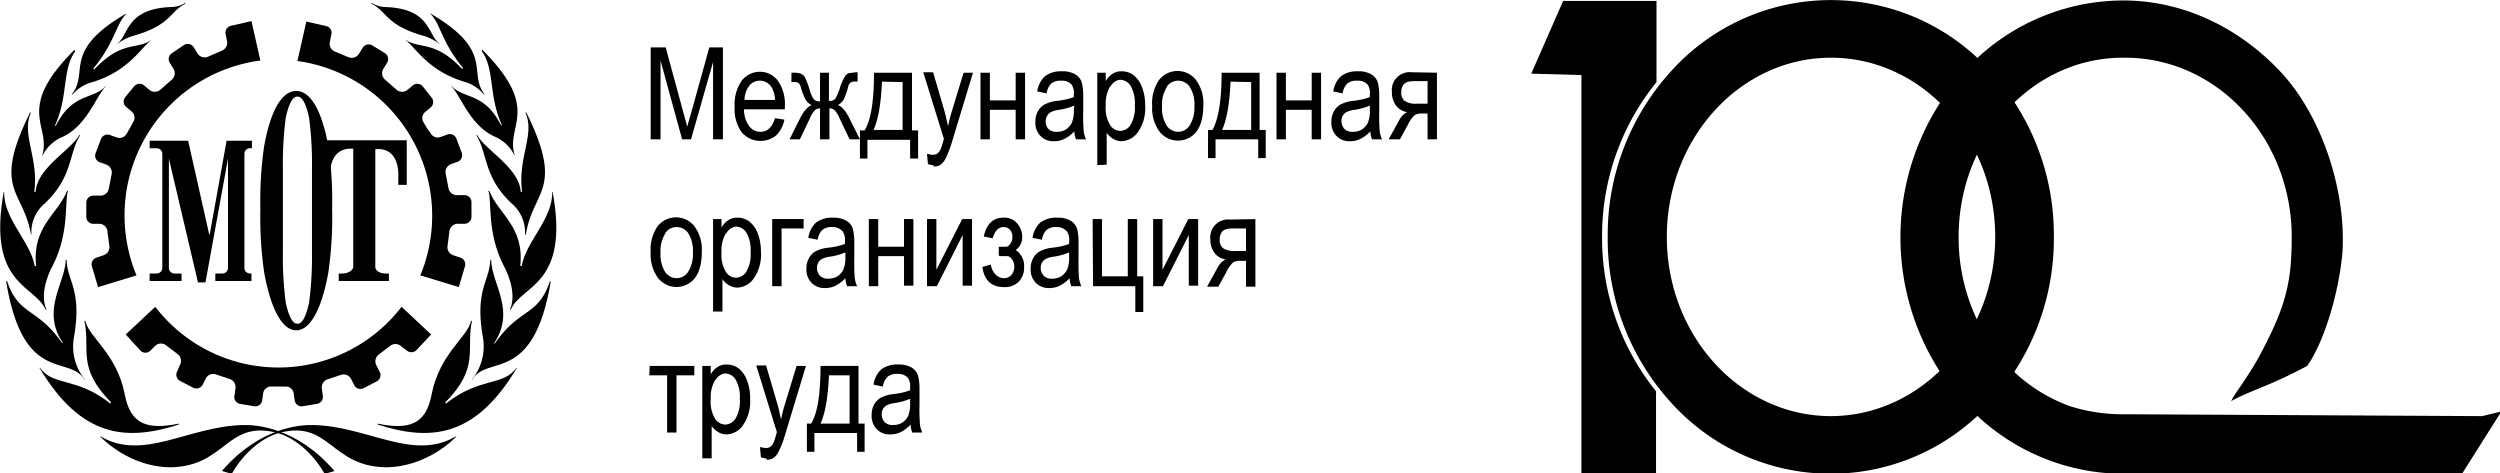
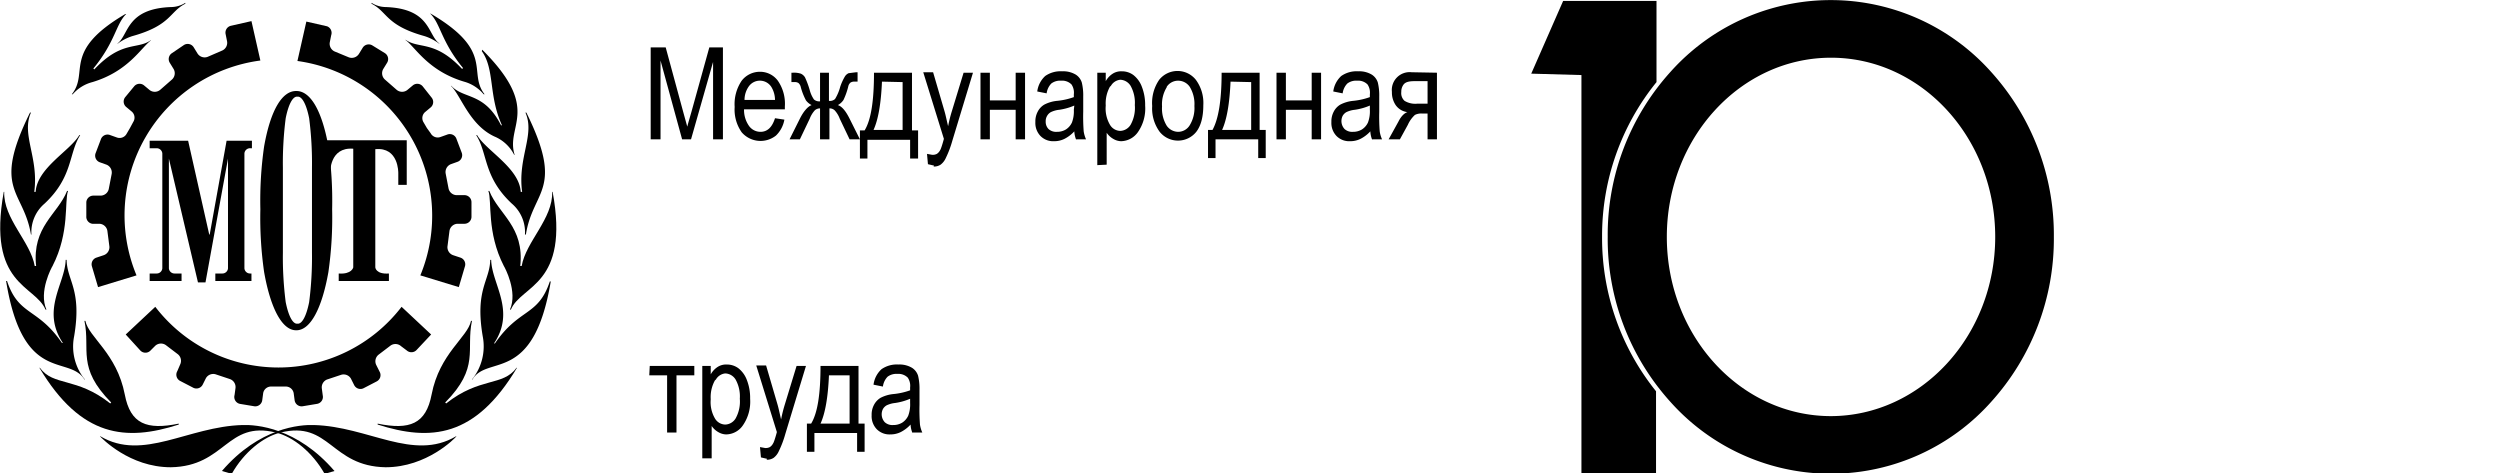
<svg xmlns="http://www.w3.org/2000/svg" width="532.9" height="100.9" viewBox="0 0 532.9 100.9">
  <title>ru-logo100-web-black</title>
  <g id="Calque_1" data-name="Calque 1">
    <path d="M152.1,42.6V25.8l4.6,16.8h1.9l4.7-16.5V42.6h2.1V23h-2.9l-3.8,13.7c-.4,1.4-.7,2.4-.9,3.2l-.8-2.9L153.2,23H150V42.6ZM173.4,41a3,3,0,0,1-2.4-1.2,5.9,5.9,0,0,1-1.1-3.6h8.7v-.6a8.6,8.6,0,0,0-1.5-5.5,4.7,4.7,0,0,0-3.8-1.9,4.9,4.9,0,0,0-3.9,1.9,8.9,8.9,0,0,0-1.5,5.6,8.4,8.4,0,0,0,1.5,5.4,5.3,5.3,0,0,0,7.3.7,6.2,6.2,0,0,0,1.8-3.4l-2-.3c-.6,1.9-1.6,2.9-3.1,2.9ZM171,31.2a2.9,2.9,0,0,1,4.7.2,5.4,5.4,0,0,1,.8,2.8H170a5,5,0,0,1,1-3Zm15.1-2.8v6.1a1.7,1.7,0,0,1-1.3-.4,6.4,6.4,0,0,1-.9-2,18.8,18.8,0,0,0-1-2.7,2,2,0,0,0-.9-.8,4.7,4.7,0,0,0-1.7-.2H180v2h.6a1.4,1.4,0,0,1,.9.2,1.6,1.6,0,0,1,.5.9,13.8,13.8,0,0,0,1.1,2.8,3.5,3.5,0,0,0,1.2,1c-.8.3-1.7,1.3-2.5,2.9l-2.2,4.4h2.2l2.1-4.4a5.7,5.7,0,0,1,1.1-1.8,1.7,1.7,0,0,1,1.1-.4v6.6h2V36a1.6,1.6,0,0,1,1.1.4,5.4,5.4,0,0,1,1.1,1.8l2.1,4.4h2.2l-2.2-4.4c-.8-1.6-1.6-2.6-2.5-2.9a3.4,3.4,0,0,0,1.2-1.1,15.2,15.2,0,0,0,1-2.8,1.5,1.5,0,0,1,.5-.9,1.5,1.5,0,0,1,.9-.2h.6v-2h-.3l-1.6.2a1.8,1.8,0,0,0-.8.7,11.5,11.5,0,0,0-1,2.2,9.7,9.7,0,0,1-1.1,2.6,1.6,1.6,0,0,1-1.3.4V28.4Zm9.5,12.3h-1v6h1.6v-4h9.1v4H207v-6h-1.3V28.4h-8.1c0,5.9-.6,10-2,12.3Zm8.1-10.3V40.6h-6.2c1-2.2,1.6-5.6,1.8-10.3Zm6.6,18a2.6,2.6,0,0,0,1.5-.4,3.6,3.6,0,0,0,1.1-1.4,21.8,21.8,0,0,0,1.4-3.7l4.4-14.5h-2l-2.5,8.2a29.6,29.6,0,0,0-.8,3.2c-.3-1.2-.5-2.3-.8-3.3l-2.4-8.2h-2.1l4.4,14.2c-.4,1.5-.7,2.3-.8,2.4a2,2,0,0,1-.7.8,1.9,1.9,0,0,1-1,.2l-1.1-.2.2,2.2,1.3.3Zm10-5.8h2V36.3h5.5v6.3h2V28.4h-2v5.9h-5.5V28.4h-2Zm20.4,0h2.1a6.4,6.4,0,0,1-.5-1.7,40.9,40.9,0,0,1-.1-4.2V33.5a11.8,11.8,0,0,0-.3-3,3.1,3.1,0,0,0-1.3-1.7,5.2,5.2,0,0,0-2.9-.7,5.7,5.7,0,0,0-3.6,1,5.4,5.4,0,0,0-1.7,3.3l2,.4a3.7,3.7,0,0,1,1-2.1,3.1,3.1,0,0,1,2.1-.6,2.8,2.8,0,0,1,2.2.8,3.1,3.1,0,0,1,.5,2.1v.6a14.5,14.5,0,0,1-3.6.8,7.5,7.5,0,0,0-2.7.8,3.7,3.7,0,0,0-1.4,1.5,4.4,4.4,0,0,0-.5,2.2,4,4,0,0,0,1.1,3,3.8,3.8,0,0,0,2.9,1.1,4.9,4.9,0,0,0,2.2-.5,7.5,7.5,0,0,0,2.1-1.6,5.4,5.4,0,0,0,.4,1.8Zm-.5-6.3a6.8,6.8,0,0,1-.4,2.7,3.5,3.5,0,0,1-1.3,1.5,3.6,3.6,0,0,1-1.9.5,2.4,2.4,0,0,1-1.8-.6,2.2,2.2,0,0,1-.6-1.6,2.2,2.2,0,0,1,.3-1.2,2.1,2.1,0,0,1,.8-.8,5.5,5.5,0,0,1,1.8-.5,12.7,12.7,0,0,0,3.2-.9Zm7,11.7V41.2a4.2,4.2,0,0,0,1.4,1.3,3.4,3.4,0,0,0,1.7.5,4.5,4.5,0,0,0,3.6-2,8.8,8.8,0,0,0,1.5-5.6,10.6,10.6,0,0,0-.7-4,5.7,5.7,0,0,0-1.8-2.5,4.1,4.1,0,0,0-2.5-.8,3.3,3.3,0,0,0-1.9.5,4.4,4.4,0,0,0-1.5,1.6V28.4h-1.8V48.1Zm.8-16.6a2.6,2.6,0,0,1,2.1-1.5,2.7,2.7,0,0,1,2.2,1.3,7.4,7.4,0,0,1,.9,4.1,7.4,7.4,0,0,1-.9,4.2,2.7,2.7,0,0,1-2.2,1.3,2.6,2.6,0,0,1-2.2-1.3,6.9,6.9,0,0,1-.9-4.1,7.3,7.3,0,0,1,1-4.2Zm10.5,9.6a5,5,0,0,0,7.8,0c1-1.3,1.5-3.2,1.5-5.7a8.3,8.3,0,0,0-1.6-5.4,5,5,0,0,0-7.8,0,8.7,8.7,0,0,0-1.5,5.6,8.4,8.4,0,0,0,1.6,5.5Zm1.5-9.6a2.9,2.9,0,0,1,2.4-1.3,3,3,0,0,1,2.5,1.3,7,7,0,0,1,1,4.1,7,7,0,0,1-1,4.1,2.9,2.9,0,0,1-2.4,1.4,3,3,0,0,1-2.5-1.3,7,7,0,0,1-1-4.1,7,7,0,0,1,1-4.1Zm9.8,9.2h-1v6h1.6v-4h9.1v4h1.6v-6h-1.3V28.4h-8.1q0,8.8-2,12.3ZM278,30.4V40.6h-6.2c1-2.2,1.6-5.6,1.8-10.3Zm5.4,12.2h2V36.3h5.5v6.3h2V28.4h-2v5.9h-5.5V28.4h-2Zm20.4,0h2.1a6.1,6.1,0,0,1-.5-1.7,40.1,40.1,0,0,1-.1-4.2V33.5a11.8,11.8,0,0,0-.3-3,3.1,3.1,0,0,0-1.3-1.7,5.2,5.2,0,0,0-2.9-.7,5.7,5.7,0,0,0-3.6,1,5.4,5.4,0,0,0-1.7,3.3l2,.4a3.7,3.7,0,0,1,1-2.1,3.1,3.1,0,0,1,2.1-.6,2.8,2.8,0,0,1,2.2.8,3.1,3.1,0,0,1,.5,2.1v.6a14.5,14.5,0,0,1-3.6.8,7.5,7.5,0,0,0-2.7.8,3.7,3.7,0,0,0-1.4,1.5,4.4,4.4,0,0,0-.5,2.2,4,4,0,0,0,1.1,3,3.8,3.8,0,0,0,2.9,1.1,4.9,4.9,0,0,0,2.2-.5,7.5,7.5,0,0,0,2.1-1.6,5.4,5.4,0,0,0,.4,1.8Zm-.5-6.3a6.8,6.8,0,0,1-.4,2.7,3.5,3.5,0,0,1-1.3,1.5,3.6,3.6,0,0,1-1.9.5,2.4,2.4,0,0,1-1.8-.6,2.5,2.5,0,0,1-.4-2.8,2.1,2.1,0,0,1,.8-.8,5.4,5.4,0,0,1,1.8-.5,12.7,12.7,0,0,0,3.2-.9Zm8.9-8a3.8,3.8,0,0,0-4.2,4.2,4.8,4.8,0,0,0,.8,2.8,3.6,3.6,0,0,0,2.5,1.5c-.6.2-1.3.8-1.9,2l-2.1,3.8h2.4l1.7-3.1a6.4,6.4,0,0,1,1.5-2.1,2.9,2.9,0,0,1,1.5-.3h1.2v5.5h2V28.4Zm3.4,6.7h-2.2a4.4,4.4,0,0,1-2.7-.6,2.2,2.2,0,0,1-.7-1.9,2.5,2.5,0,0,1,.5-1.6c.4-.5,1.1-.7,2.3-.7h2.8Z" transform="translate(-11.3 -12.9)" />
-     <path d="M151.6,72.2a5,5,0,0,0,7.8,0c1-1.3,1.5-3.2,1.5-5.7a8.3,8.3,0,0,0-1.6-5.4,5,5,0,0,0-7.8,0,8.7,8.7,0,0,0-1.5,5.6,8.4,8.4,0,0,0,1.6,5.5Zm1.5-9.6a2.9,2.9,0,0,1,2.4-1.3,3,3,0,0,1,2.5,1.3,7,7,0,0,1,1,4.1,7,7,0,0,1-1,4.1,2.9,2.9,0,0,1-2.4,1.4,3,3,0,0,1-2.5-1.3,7,7,0,0,1-1-4.1,7,7,0,0,1,1-4.1Zm12.2,16.7V72.4a4.2,4.2,0,0,0,1.4,1.3,3.4,3.4,0,0,0,1.7.5,4.4,4.4,0,0,0,3.6-2,8.8,8.8,0,0,0,1.5-5.6,10.5,10.5,0,0,0-.7-4,5.7,5.7,0,0,0-1.8-2.5,4.1,4.1,0,0,0-2.5-.8,3.3,3.3,0,0,0-1.9.5,4.4,4.4,0,0,0-1.5,1.6V59.6h-1.8V79.3Zm.8-16.6a2.7,2.7,0,0,1,2.1-1.5,2.7,2.7,0,0,1,2.2,1.3,7.4,7.4,0,0,1,.9,4.1,7.4,7.4,0,0,1-.9,4.2,2.7,2.7,0,0,1-2.2,1.3,2.6,2.6,0,0,1-2.2-1.3,6.9,6.9,0,0,1-.9-4.1,7.3,7.3,0,0,1,1-4.2Zm9.8,11.2h2V61.6h4.7v-2h-6.7Zm16.1,0H194a6.4,6.4,0,0,1-.5-1.7,41.1,41.1,0,0,1-.1-4.2V64.7a11.9,11.9,0,0,0-.3-3,3.1,3.1,0,0,0-1.3-1.7,5.2,5.2,0,0,0-2.9-.7,5.7,5.7,0,0,0-3.6,1,5.4,5.4,0,0,0-1.7,3.3l2,.4a3.7,3.7,0,0,1,1-2.1,3.1,3.1,0,0,1,2.1-.6,2.8,2.8,0,0,1,2.2.9,3.1,3.1,0,0,1,.5,2.1v.6a14.6,14.6,0,0,1-3.6.8,7.5,7.5,0,0,0-2.7.8,3.7,3.7,0,0,0-1.4,1.5,4.4,4.4,0,0,0-.5,2.2,4,4,0,0,0,1.1,3,3.8,3.8,0,0,0,2.9,1.1,4.9,4.9,0,0,0,2.2-.5,7.6,7.6,0,0,0,2.1-1.6,5.3,5.3,0,0,0,.4,1.8Zm-.5-6.3a6.8,6.8,0,0,1-.4,2.7,3.5,3.5,0,0,1-1.3,1.5,3.6,3.6,0,0,1-1.9.5,2.4,2.4,0,0,1-1.8-.6,2.5,2.5,0,0,1-.4-2.8,2.1,2.1,0,0,1,.8-.8,5.6,5.6,0,0,1,1.8-.5,12.8,12.8,0,0,0,3.2-.9Zm5,6.3h2V67.5H204v6.3h2V59.6h-2v5.9h-5.5V59.6h-2Zm12.4,0H211L216.5,63V73.8h2V59.6h-2.1l-5.5,10.8V59.6h-2Zm15.8-6.4h1.5a2,2,0,0,1,.9.8,2.8,2.8,0,0,1-.2,3.2,2.2,2.2,0,0,1-1.6.7,2.5,2.5,0,0,1-1.8-.8,3.9,3.9,0,0,1-1-2.1l-1.8.5c.4,2.9,2,4.3,4.6,4.3a4.2,4.2,0,0,0,3.2-1.2,4.3,4.3,0,0,0,1.1-3.1,4,4,0,0,0-1.8-3.6,3.3,3.3,0,0,0,1.4-2.7,4.4,4.4,0,0,0-1.1-3,3.5,3.5,0,0,0-2.9-1.2c-2.2,0-3.6,1.3-4.2,4l1.9.4q.7-2.4,2.3-2.4a1.8,1.8,0,0,1,1.4.6,2.2,2.2,0,0,1,.5,1.6,2.3,2.3,0,0,1-.4,1.3,1.7,1.7,0,0,1-.8.7h-1.7v1.9Zm15,6.4h2.1a6.5,6.5,0,0,1-.5-1.7,41.8,41.8,0,0,1-.1-4.2V64.7a11.8,11.8,0,0,0-.3-3,3.1,3.1,0,0,0-1.3-1.7,5.2,5.2,0,0,0-2.9-.7,5.7,5.7,0,0,0-3.6,1,5.4,5.4,0,0,0-1.7,3.3l2,.4a3.7,3.7,0,0,1,1-2.1,3.1,3.1,0,0,1,2.1-.6,2.8,2.8,0,0,1,2.2.9,3.1,3.1,0,0,1,.5,2.1v.6a14.8,14.8,0,0,1-3.6.8,7.5,7.5,0,0,0-2.7.8,3.7,3.7,0,0,0-1.4,1.5,4.4,4.4,0,0,0-.5,2.2,4,4,0,0,0,1.1,3,3.8,3.8,0,0,0,2.9,1.1,4.9,4.9,0,0,0,2.2-.5,7.6,7.6,0,0,0,2.1-1.6,5.4,5.4,0,0,0,.4,1.8Zm-.5-6.3a6.8,6.8,0,0,1-.4,2.7,3.5,3.5,0,0,1-1.3,1.5,3.6,3.6,0,0,1-1.9.5,2.3,2.3,0,0,1-1.8-.6,2.5,2.5,0,0,1-.4-2.8,2.1,2.1,0,0,1,.8-.8,5.5,5.5,0,0,1,1.8-.5,12.8,12.8,0,0,0,3.2-.9Zm5.1,6.3h9v5.5H255V71.8h-1.3V59.6h-2V71.8h-5.5V59.6h-2Zm12.8,0h2.1L264.7,63V73.8h2V59.6h-2.1l-5.5,10.8V59.6h-2Zm16.4-14.2a3.8,3.8,0,0,0-4.2,4.2,4.8,4.8,0,0,0,.8,2.8,3.6,3.6,0,0,0,2.5,1.5c-.6.2-1.3.8-1.9,2l-2.1,3.8H271l1.7-3.1a6.3,6.3,0,0,1,1.5-2.1,2.9,2.9,0,0,1,1.5-.3h1.2v5.5h2V59.6Zm3.4,6.7h-2.2a4.4,4.4,0,0,1-2.7-.6,2.2,2.2,0,0,1-.7-1.9,2.5,2.5,0,0,1,.5-1.6c.4-.5,1.1-.7,2.3-.7h2.8Z" transform="translate(-11.3 -12.9)" />
    <path d="M149.7,92.9h3.8v12.2h2V92.9h3.8v-2h-9.5ZM163,110.6v-6.9a4.2,4.2,0,0,0,1.4,1.3,3.4,3.4,0,0,0,1.7.5,4.4,4.4,0,0,0,3.6-2,8.9,8.9,0,0,0,1.5-5.6,10.5,10.5,0,0,0-.7-4,5.7,5.7,0,0,0-1.8-2.5,4.1,4.1,0,0,0-2.5-.8,3.3,3.3,0,0,0-1.9.5,4.4,4.4,0,0,0-1.5,1.6V90.9H161v19.7Zm.8-16.6a2.6,2.6,0,0,1,2.1-1.5,2.7,2.7,0,0,1,2.2,1.3,7.4,7.4,0,0,1,.9,4.1,7.4,7.4,0,0,1-.9,4.2,2.7,2.7,0,0,1-2.2,1.3,2.6,2.6,0,0,1-2.2-1.3,6.9,6.9,0,0,1-.9-4.1,7.3,7.3,0,0,1,1-4.2Zm10.9,16.9a2.6,2.6,0,0,0,1.5-.4,3.6,3.6,0,0,0,1.1-1.4,21.7,21.7,0,0,0,1.4-3.7l4.4-14.5h-2l-2.5,8.2a29.4,29.4,0,0,0-.8,3.2c-.3-1.2-.5-2.3-.8-3.3l-2.4-8.2h-2.1l4.4,14.2c-.4,1.5-.7,2.3-.8,2.4a2,2,0,0,1-.7.8,1.9,1.9,0,0,1-1,.2l-1.1-.2.2,2.2,1.3.3Zm9.6-7.7h-1v6h1.6v-4H194v4h1.6v-6h-1.3V90.9h-8.1c0,5.9-.6,10-2,12.3Zm8.1-10.3v10.3h-6.2c1-2.2,1.6-5.6,1.8-10.3Zm13.4,12.2h2.1a6.4,6.4,0,0,1-.5-1.7,41.1,41.1,0,0,1-.1-4.2V96a11.9,11.9,0,0,0-.3-3,3.1,3.1,0,0,0-1.3-1.7,5.2,5.2,0,0,0-2.9-.7,5.7,5.7,0,0,0-3.6,1,5.4,5.4,0,0,0-1.7,3.3l2,.4a3.7,3.7,0,0,1,1-2.1,3.1,3.1,0,0,1,2.1-.6,2.8,2.8,0,0,1,2.2.8,3.1,3.1,0,0,1,.5,2.1v.6a14.6,14.6,0,0,1-3.6.8,7.5,7.5,0,0,0-2.7.8,3.8,3.8,0,0,0-1.4,1.5,4.4,4.4,0,0,0-.5,2.2,4,4,0,0,0,1.1,3,3.8,3.8,0,0,0,2.9,1.1,4.9,4.9,0,0,0,2.2-.5,7.5,7.5,0,0,0,2.1-1.6,5.3,5.3,0,0,0,.4,1.8Zm-.5-6.3a6.8,6.8,0,0,1-.4,2.7,3.5,3.5,0,0,1-1.3,1.5,3.6,3.6,0,0,1-1.9.5,2.4,2.4,0,0,1-1.8-.6,2.5,2.5,0,0,1-.4-2.8,2.1,2.1,0,0,1,.8-.8,5.5,5.5,0,0,1,1.8-.5,12.7,12.7,0,0,0,3.2-.9Z" transform="translate(-11.3 -12.9)" />
    <path d="M74.5,32.3h-.1c-2.9,0-5.4,3.9-6.8,11.8a81.3,81.3,0,0,0-.8,13.4,81.2,81.2,0,0,0,.8,13.4c1.4,7.9,3.9,12.4,6.8,12.4h.1c2.9,0,5.4-4.5,6.8-12.4a81.5,81.5,0,0,0,.8-13.4,81.6,81.6,0,0,0-.8-13.4C79.9,36.3,77.4,32.3,74.5,32.3Zm3.3,25.5c0,4.8,0,8.9,0,8.9a74.8,74.8,0,0,1-.6,10.6c-.6,3-1.5,4.6-2.4,4.6h-.2c-.9,0-1.8-1.6-2.4-4.6a75.1,75.1,0,0,1-.6-10.6s0-4.1,0-8.9v-.2c0-4.8,0-8.9,0-8.9a74.9,74.9,0,0,1,.6-10.6c.6-3,1.5-4.6,2.4-4.6h.2c.9,0,1.8,1.6,2.4,4.6a74.7,74.7,0,0,1,.6,10.6c0,3.8,0,3.8,0,8.9Z" transform="translate(-11.3 -12.9)" />
    <path d="M39,40.2l-.7,1.2a1.7,1.7,0,0,1-2.1.8l-1.4-.5a1.5,1.5,0,0,0-2,.9l-1.1,2.9a1.5,1.5,0,0,0,.9,2l1.4.5a1.8,1.8,0,0,1,1.1,2l-.6,3.1a1.8,1.8,0,0,1-1.8,1.5H31.2A1.5,1.5,0,0,0,29.7,56v3A1.5,1.5,0,0,0,31,60.6h1.5a1.8,1.8,0,0,1,1.7,1.6l.4,3.1a1.8,1.8,0,0,1-1.2,2l-1.5.5a1.5,1.5,0,0,0-1,1.9l1.3,4.4,8.2-2.5A33.3,33.3,0,0,1,66.8,25.8l-1.9-8.4-4.4,1a1.5,1.5,0,0,0-1.1,1.8l.3,1.5a1.8,1.8,0,0,1-1.1,2L55.6,25a1.8,1.8,0,0,1-2.2-.7l-.8-1.3a1.5,1.5,0,0,0-2.1-.5L48,24.2a1.5,1.5,0,0,0-.5,2.1l.8,1.3a1.8,1.8,0,0,1-.4,2.3l-2.4,2.1a1.8,1.8,0,0,1-2.3.1l-1.2-1a1.5,1.5,0,0,0-2.1.2L38,33.6a1.5,1.5,0,0,0,.2,2.1l1.2,1a1.7,1.7,0,0,1,.3,2.2Z" transform="translate(-11.3 -12.9)" />
    <path d="M70.7,95.3h1.4a1.7,1.7,0,0,1,1.8,1.4l.2,1.5a1.5,1.5,0,0,0,1.7,1.3l3-.5a1.5,1.5,0,0,0,1.3-1.8l-.2-1.5A1.8,1.8,0,0,1,81,93.8l3-1a1.8,1.8,0,0,1,2.1.8l.7,1.4a1.5,1.5,0,0,0,2.1.6l2.7-1.4a1.5,1.5,0,0,0,.6-2.1l-.7-1.4a1.8,1.8,0,0,1,.5-2.2l2.5-1.9a1.8,1.8,0,0,1,2.3.1L98,87.6a1.5,1.5,0,0,0,2.1-.1l3.1-3.3-6.3-5.9a33.1,33.1,0,0,1-52.5,0l-6.3,5.9,3.1,3.4a1.5,1.5,0,0,0,2.1.1l1.1-1.1a1.8,1.8,0,0,1,2.3-.1l2.5,1.9a1.8,1.8,0,0,1,.5,2.2L49.1,92a1.5,1.5,0,0,0,.6,2.1l2.7,1.4a1.5,1.5,0,0,0,2.1-.6l.7-1.4a1.8,1.8,0,0,1,2.1-.8l3,1a1.8,1.8,0,0,1,1.2,1.9l-.2,1.5A1.5,1.5,0,0,0,62.5,99l3,.5a1.5,1.5,0,0,0,1.7-1.3l.2-1.5a1.7,1.7,0,0,1,1.8-1.4Z" transform="translate(-11.3 -12.9)" />
    <path d="M102.3,40.2l-.7-1.2a1.7,1.7,0,0,1,.3-2.2l1.2-1a1.5,1.5,0,0,0,.2-2.1l-1.9-2.4a1.5,1.5,0,0,0-2.1-.2l-1.2,1a1.8,1.8,0,0,1-2.3-.1l-2.4-2.1a1.8,1.8,0,0,1-.4-2.3l.8-1.3a1.5,1.5,0,0,0-.5-2.1l-2.6-1.6a1.5,1.5,0,0,0-2.1.5l-.8,1.3a1.8,1.8,0,0,1-2.2.7l-2.9-1.2a1.8,1.8,0,0,1-1.1-2l.3-1.5A1.5,1.5,0,0,0,81,18.5l-4.4-1-1.9,8.4a33.3,33.3,0,0,1,26.2,45.7l8.2,2.5,1.3-4.4a1.5,1.5,0,0,0-1-1.9l-1.5-.5a1.8,1.8,0,0,1-1.2-2l.4-3.1a1.8,1.8,0,0,1,1.7-1.6h1.5a1.5,1.5,0,0,0,1.5-1.6V56a1.5,1.5,0,0,0-1.6-1.5h-1.5a1.8,1.8,0,0,1-1.8-1.5l-.6-3.1a1.8,1.8,0,0,1,1.1-2l1.4-.5a1.5,1.5,0,0,0,.9-2l-1.1-2.9a1.5,1.5,0,0,0-2-.9l-1.4.5a1.7,1.7,0,0,1-2.1-.8Z" transform="translate(-11.3 -12.9)" />
    <path d="M23.2,39.5h0Z" transform="translate(-11.3 -12.9)" />
    <path d="M36.3,22.2h.1a10.5,10.5,0,0,1,3.1-1.6c8.3-2.3,7.9-5.2,11.3-6.9v-.2a5.7,5.7,0,0,1-2.9.9C38.1,14.7,38.8,20.4,36.3,22.2Z" transform="translate(-11.3 -12.9)" />
    <path d="M26.6,33h.2A8.3,8.3,0,0,1,31,30.4c7.7-2.3,10.4-7.4,12.5-8.9h-.1c-2.8,2-6.2,0-12,6.2l-.2-.2c4.7-5.7,4.8-9.5,7-11.6H38C24.4,23.9,30.4,28.3,26.6,33Z" transform="translate(-11.3 -12.9)" />
-     <path d="M27.2,23.5C14.3,36.3,22.3,39.6,20.3,46h.1a8.3,8.3,0,0,1,4.2-3.9c5.4-2.5,7.2-8.9,9.3-10.8h-.1c-2.7,2.9-7,1.3-10.6,8.4H23c2.9-6.3,1.5-11.9,4.3-15.8Z" transform="translate(-11.3 -12.9)" />
    <path d="M17.9,62.9H18a8,8,0,0,1,2.8-6.6c6.1-5.7,5.1-10.7,7.6-14.6h-.2c-1.9,3.3-9,7-9.3,12.1h-.3c1-7.3-2.8-12.2-.7-16.9h-.2C9.5,53.5,16.3,53.3,17.9,62.9Z" transform="translate(-11.3 -12.9)" />
    <path d="M21,78.9h.2c-1.7-3.8,1.1-9,1.3-9.3,3.7-7.2,2.5-13.8,3.3-16h-.2c-2,5-7.5,7.6-6.6,16h-.3c-.9-5.2-6.7-10.1-6.5-15.8h-.1C8.5,73.8,18.8,73.6,21,78.9Z" transform="translate(-11.3 -12.9)" />
    <path d="M29.3,93.8h.1a11.1,11.1,0,0,1-2.3-9.2c1.7-10-1.5-11.8-1.6-16.3h-.2C25.2,73.3,20,79,24.7,86h-.2c-5.2-7.6-9.2-5.7-11.7-13.2h-.2C16.2,95,26,88.4,29.3,93.8Z" transform="translate(-11.3 -12.9)" />
    <path d="M49.4,103.4v-.2c-6.8,1.4-10.3.1-11.5-6.2-1.7-8.8-7.7-12.2-8.4-15.7h-.2c1.3,6.2-1.7,9.9,5.7,17.4l-.2.2c-7.2-5.7-12.1-3.6-15-7.6h-.1C28.6,106.2,38.2,107,49.4,103.4Z" transform="translate(-11.3 -12.9)" />
    <path d="M32.6,105.9h.1c9.1,5.4,18.7-2.1,30.3-2.4,2.9-.1,11.6.5,19.6,9.8l-2.1.6c-2.6-4.6-6.7-7.9-10.4-8.8-10.5-2.6-10.7,7.2-22.4,7.4C38.9,112.5,33,106.3,32.6,105.9Z" transform="translate(-11.3 -12.9)" />
    <path d="M118,39.5h0Z" transform="translate(-11.3 -12.9)" />
    <path d="M118,39.5h0Z" transform="translate(-11.3 -12.9)" />
    <path d="M23.2,39.5h0Z" transform="translate(-11.3 -12.9)" />
    <path d="M118,39.5h0Z" transform="translate(-11.3 -12.9)" />
    <path d="M105,22.2h-.1a10.5,10.5,0,0,0-3.1-1.6c-8.3-2.3-7.9-5.2-11.3-6.9v-.2a5.7,5.7,0,0,0,2.9.9C103.2,14.7,102.4,20.4,105,22.2Z" transform="translate(-11.3 -12.9)" />
    <path d="M114.6,33h-.2a8.3,8.3,0,0,0-4.2-2.7c-7.7-2.3-10.4-7.4-12.5-8.9h.1c2.8,2,6.2,0,12,6.2l.2-.2c-4.7-5.7-4.8-9.5-7-11.6h.1C116.9,23.9,110.9,28.3,114.6,33Z" transform="translate(-11.3 -12.9)" />
    <path d="M114.1,23.5c12.8,12.8,4.9,16.1,6.9,22.4h-.1a8.3,8.3,0,0,0-4.2-3.9c-5.4-2.5-7.2-8.9-9.3-10.8h.1c2.7,2.9,7,1.3,10.6,8.4h.2c-2.9-6.3-1.5-11.9-4.3-15.8Z" transform="translate(-11.3 -12.9)" />
    <path d="M123.4,62.9h-.2a8,8,0,0,0-2.8-6.6c-6.1-5.7-5.1-10.7-7.6-14.6h.2c1.9,3.3,9,7,9.3,12.1h.3c-1-7.3,2.8-12.2.7-16.9h.2C131.7,53.5,124.9,53.3,123.4,62.9Z" transform="translate(-11.3 -12.9)" />
    <path d="M120.2,78.9H120c1.7-3.8-1.1-9-1.3-9.3-3.7-7.2-2.5-13.8-3.3-16h.2c2,5,7.5,7.6,6.6,16h.3c.9-5.2,6.7-10.1,6.5-15.8h.1C132.8,73.8,122.4,73.6,120.2,78.9Z" transform="translate(-11.3 -12.9)" />
    <path d="M112,93.8h-.1a11.2,11.2,0,0,0,2.3-9.2c-1.7-10,1.5-11.8,1.6-16.3h.2c.1,5.1,5.3,10.8.6,17.8h.2c5.2-7.6,9.2-5.7,11.7-13.2h.2C125,95,115.2,88.4,112,93.8Z" transform="translate(-11.3 -12.9)" />
    <path d="M91.8,103.4v-.2c6.8,1.4,10.3.1,11.5-6.2,1.7-8.8,7.7-12.2,8.4-15.7h.2c-1.3,6.2,1.7,9.9-5.7,17.4l.2.2c7.2-5.7,12.1-3.6,15-7.6h.1C112.6,106.2,103.1,107,91.8,103.4Z" transform="translate(-11.3 -12.9)" />
    <path d="M108.6,105.9h-.1c-9.1,5.4-18.7-2.1-30.3-2.4-2.9-.1-11.6.5-19.6,9.8l2.1.6c2.6-4.6,6.7-7.9,10.4-8.8,10.5-2.6,10.7,7.2,22.4,7.4C102.3,112.5,108.3,106.3,108.6,105.9Z" transform="translate(-11.3 -12.9)" />
    <path d="M23.2,39.5h0Z" transform="translate(-11.3 -12.9)" />
    <path d="M23.2,39.5h0Z" transform="translate(-11.3 -12.9)" />
    <path d="M118,39.5h0Z" transform="translate(-11.3 -12.9)" />
    <path d="M64.7,44.5h.3V42.9H59.6L56,62.9h-.1l-4.5-20H43.2v1.6h1.5a1.2,1.2,0,0,1,1.2,1.1V70.1a1.2,1.2,0,0,1-1.2,1.1H43.2v1.6H50V71.2H48.5a1.2,1.2,0,0,1-1.2-1.1V46.7l6.2,26.4h1.6l4.8-26.4V70.1a1.2,1.2,0,0,1-1.2,1.1H57.2v1.6h7.7V71.2h-.3a1.2,1.2,0,0,1-1.2-1.1V45.6A1.2,1.2,0,0,1,64.7,44.5Z" transform="translate(-11.3 -12.9)" />
    <path d="M98,42.8v9.5H96.2V49.8c0-.1.1-5.6-4.9-5.1V69.9s.1,1.5,2.9,1.3v1.6H83.5V71.2c2.8.2,3.1-1.3,3.1-1.3V44.6c-5.1-.4-4.9,5.1-4.9,5.1v2.6H79.9V42.8Z" transform="translate(-11.3 -12.9)" />
  </g>
  <g id="Calque_2" data-name="Calque 2">
    <path d="M352.8,63.4a52,52,0,0,1,11.6-33V13.1H344.5l-6.8,15.5,10.7.3v85.1h15.9V96.3A52,52,0,0,1,352.8,63.4Z" transform="translate(-11.3 -12.9)" />
-     <path d="M540.4,101.6l-76-.4H464a36.8,36.8,0,0,1-11.4-1.7A34.3,34.3,0,0,1,441,92.5a52.4,52.4,0,0,1-8.4-11.7,40.9,40.9,0,0,1-3.8-17.4c0-21.1,15.7-38.2,35-38.2h.5c19.6,0,35.5,17.1,35.5,38.2,0,10-1.3,15.2-7.5,26.5-2.5,4.3-4.8,7.1-5.4,8.5,3.9-2.2,8.2-3.2,16.2-7.5,3.6-5.1,6.7-15.4,7.5-24,.9-13.1-4.3-29.1-13-38.5s-20.7-15.4-33.7-15.4a45.9,45.9,0,0,0-34.1,15.3,52.9,52.9,0,0,0-5,63.8h0c1.9,4.2,1.7,3.1,3.8,5l1.3,1.5a45.9,45.9,0,0,0,34.1,15.3h72.1l8.4-13.3Z" transform="translate(-11.3 -12.9)" />
    <path d="M435.7,28.2a45.8,45.8,0,0,0-68.3,0,51.8,51.8,0,0,0-13.4,35.2,51.8,51.8,0,0,0,13.4,35.2,45.8,45.8,0,0,0,68.3,0,51.8,51.8,0,0,0,13.4-35.2A51.8,51.8,0,0,0,435.7,28.2Zm-34.1,73.4c-19.3,0-35-17.1-35-38.2s15.7-38.2,35-38.2,35,17.1,35,38.2S420.8,101.6,401.5,101.6Z" transform="translate(-11.3 -12.9)" />
  </g>
</svg>